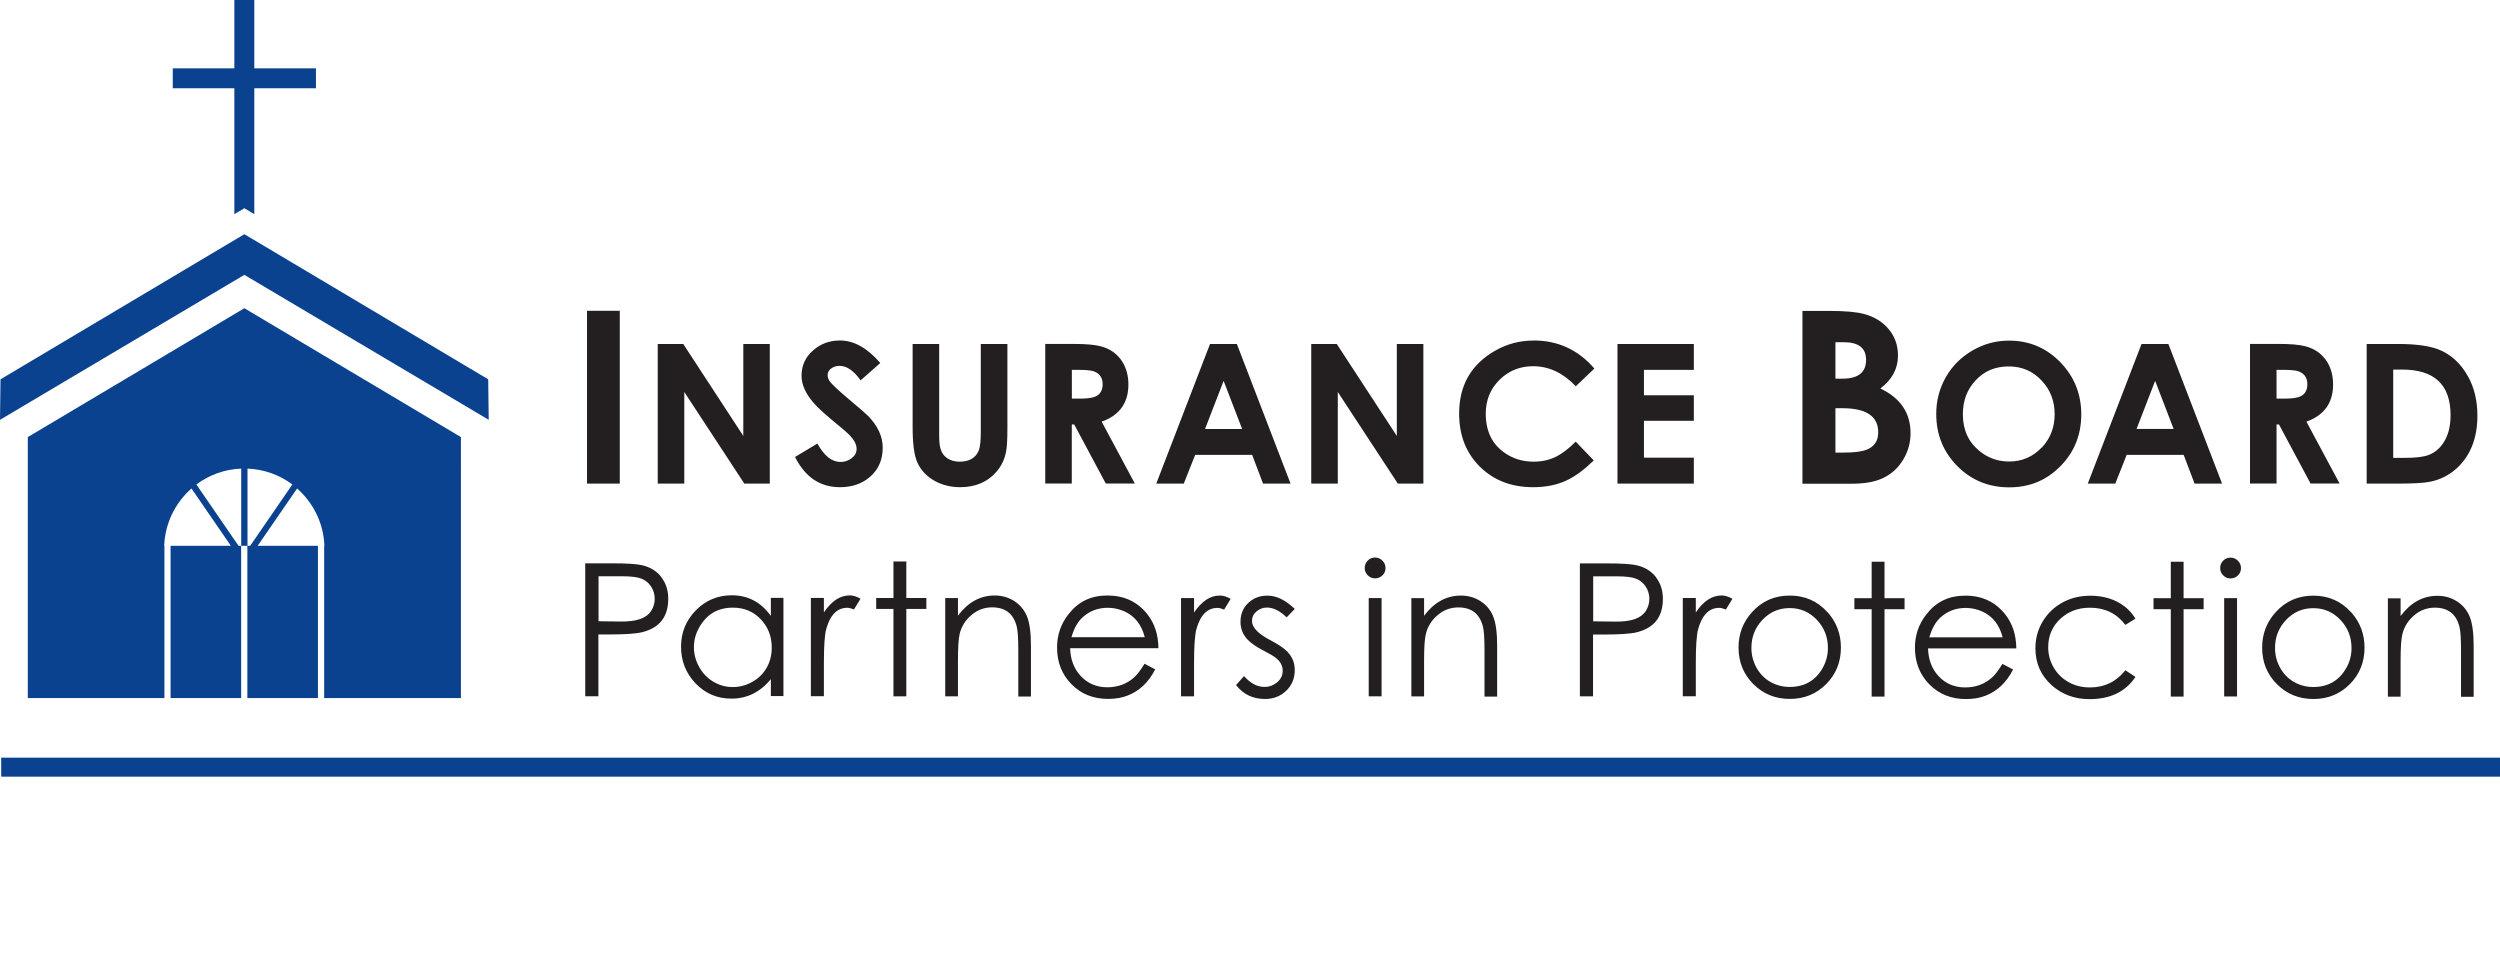
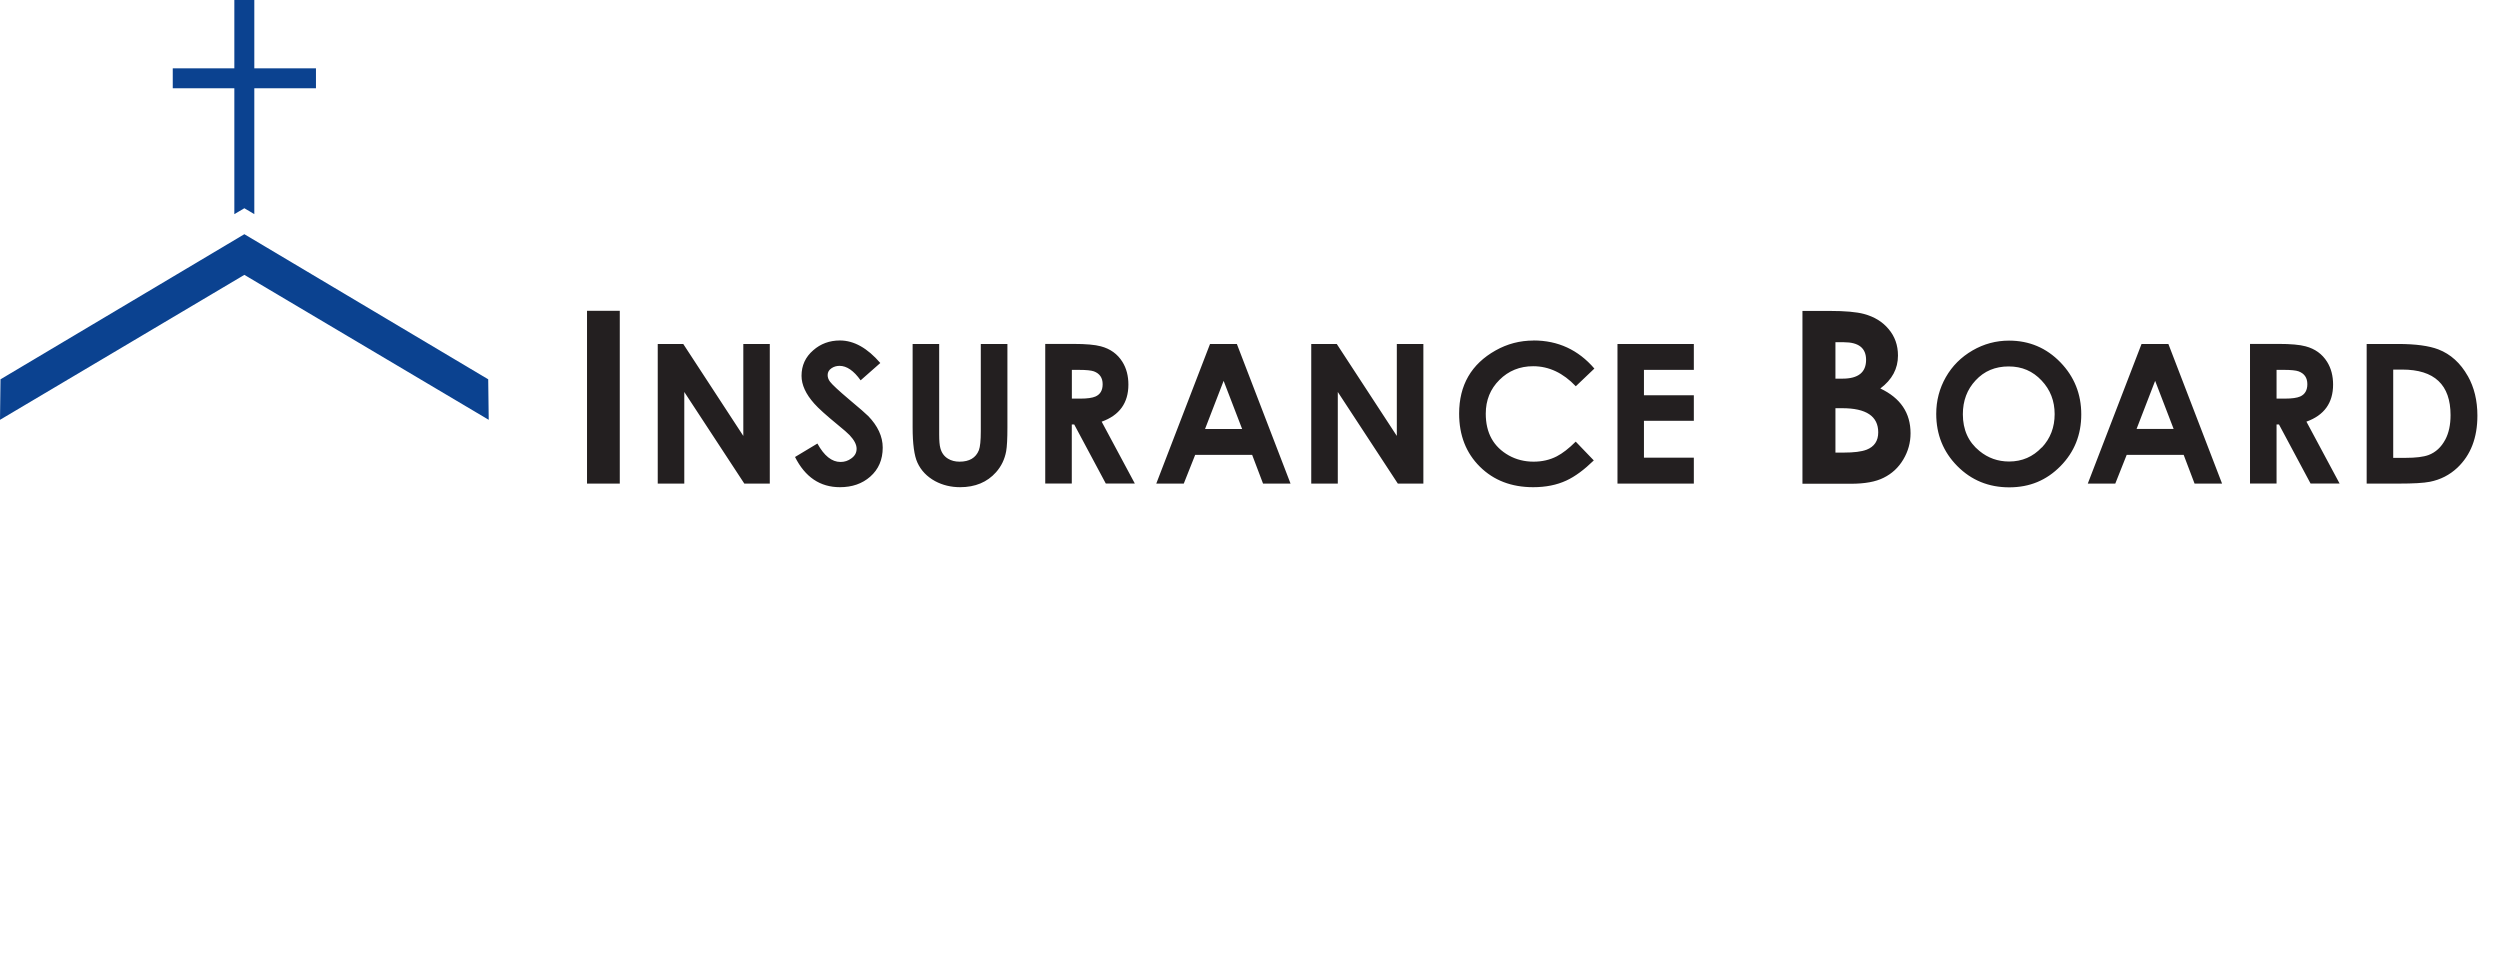
<svg xmlns="http://www.w3.org/2000/svg" id="Layer_1" viewBox="0 0 341.81 133.71">
  <defs>
    <style>.cls-1{clip-path:url(#clippath-1);}.cls-2{clip-path:url(#clippath);}.cls-3{fill:none;}.cls-4{fill:#0b4290;}.cls-5{fill:#231f20;}</style>
    <clipPath id="clippath">
      <rect class="cls-3" width="341.81" height="133.71" />
    </clipPath>
    <clipPath id="clippath-1">
      <rect class="cls-3" width="341.81" height="133.71" />
    </clipPath>
  </defs>
  <g class="cls-2">
-     <path class="cls-4" d="M39.97,66.24l-5.76,8.38h-.37v-10.55c2.3,.09,4.41,.88,6.13,2.17m-6.99,8.38h-.37l-5.76-8.38c1.72-1.29,3.83-2.08,6.13-2.17v10.55Zm30.04,20.82V59.76l-29.61-17.62L3.8,59.76v35.68H22.48v-20.82h-.03c.12-3.12,1.54-5.91,3.73-7.83l5.38,7.83h-8.24v20.82h9.65v-20.82h.85v20.82h9.65v-20.82h-8.24l5.39-7.83c2.19,1.93,3.62,4.71,3.73,7.83h-.03v20.82h18.68Z" />
-   </g>
+     </g>
  <polygon class="cls-4" points="32.04 0 32.04 9.34 23.62 9.34 23.62 12.07 32.04 12.07 32.04 29.28 33.41 28.47 34.77 29.28 34.77 12.07 43.2 12.07 43.2 9.34 34.77 9.34 34.77 0 32.04 0" />
  <polygon class="cls-4" points=".07 51.86 0 57.4 33.41 37.58 66.82 57.4 66.75 51.86 33.41 32.02 .07 51.86" />
-   <rect class="cls-4" x=".16" y="103.59" width="341.65" height="2.6" />
  <g class="cls-1">
-     <path class="cls-5" d="M338.21,88.33c0-1.83-.19-3.18-.56-4.06-.37-.88-.95-1.57-1.74-2.06-.79-.5-1.67-.75-2.65-.75-1.98,0-3.66,.92-5.04,2.76v-2.41h-1.74v13.44h1.74v-4.92c0-1.79,.08-3,.25-3.65,.26-1.03,.81-1.89,1.63-2.57,.82-.69,1.76-1.03,2.8-1.03,1.82,0,2.95,.89,3.38,2.68,.13,.55,.2,1.58,.2,3.1v6.41h1.73v-6.92Zm-17.41,2.98c-.98,1.75-2.49,2.62-4.52,2.62-.95,0-1.83-.23-2.64-.69-.8-.46-1.44-1.12-1.91-1.97-.45-.83-.68-1.72-.68-2.68,0-1.48,.5-2.76,1.51-3.83,1.01-1.07,2.25-1.61,3.72-1.61s2.71,.54,3.72,1.61c1.01,1.07,1.51,2.35,1.51,3.83,0,.97-.23,1.88-.7,2.71m.62-7.61c-1.36-1.5-3.07-2.25-5.14-2.25s-3.79,.75-5.15,2.26c-1.24,1.37-1.85,2.98-1.85,4.84,0,1.99,.67,3.65,2.02,5,1.35,1.35,3.01,2.03,4.99,2.03s3.64-.68,4.98-2.03,2.01-3.02,2.01-5c0-1.87-.62-3.49-1.85-4.86m-15.58-1.9h-1.76v13.44h1.76v-13.44Zm.11-5.12c-.28-.28-.62-.42-1.01-.42s-.73,.14-1,.42-.41,.61-.41,1.01,.14,.72,.42,1c.28,.28,.61,.42,1,.42s.73-.14,1.01-.41c.28-.27,.42-.61,.42-1s-.14-.73-.42-1.01m-4.69,5.12h-2.74v-4.99h-1.75v4.99h-2.36v1.5h2.36v11.95h1.75v-11.95h2.74v-1.5Zm-10.7,9.85c-1.25,1.57-2.86,2.35-4.84,2.35-1.08,0-2.05-.24-2.91-.72-.87-.48-1.55-1.15-2.05-2s-.75-1.78-.75-2.77c0-1.57,.56-2.87,1.68-3.91,1.09-1,2.43-1.5,4.02-1.5,2.05,0,3.66,.78,4.85,2.35l1.37-.85c-.41-.68-.89-1.23-1.47-1.67-1.29-.98-2.85-1.47-4.68-1.47-1.42,0-2.7,.31-3.84,.94-1.14,.63-2.04,1.5-2.7,2.61-.66,1.11-.98,2.32-.98,3.63,0,2.03,.73,3.7,2.19,5.03,1.42,1.28,3.15,1.93,5.2,1.93,2.84,0,4.94-1.01,6.29-3.04l-1.37-.9Zm-26.8-4.5c.35-1.23,.88-2.15,1.57-2.76,.95-.84,2.08-1.26,3.4-1.26,.8,0,1.56,.17,2.29,.5,1.41,.65,2.33,1.83,2.76,3.52h-10.01Zm10.42-3.09c-1.37-1.74-3.19-2.61-5.49-2.61s-4,.85-5.33,2.55c-1.05,1.33-1.57,2.85-1.57,4.56,0,2.02,.66,3.69,1.98,5.03,1.32,1.34,2.99,2,5.01,2,.99,0,1.87-.15,2.66-.46,1.61-.62,2.86-1.81,3.77-3.58l-1.46-.77c-.53,.88-1.01,1.51-1.47,1.91-1,.87-2.21,1.31-3.64,1.31s-2.7-.53-3.65-1.58c-.91-1-1.37-2.26-1.41-3.76h12.07c-.02-1.83-.51-3.36-1.48-4.6m-13.8-2.26h-2.74v-4.99h-1.76v4.99h-2.36v1.5h2.36v11.95h1.76v-11.95h2.74v-1.5Zm-11.18,9.51c-.98,1.75-2.49,2.62-4.53,2.62-.95,0-1.83-.23-2.64-.69-.81-.46-1.44-1.12-1.91-1.97-.45-.83-.68-1.72-.68-2.68,0-1.48,.5-2.76,1.51-3.83,1.01-1.07,2.25-1.61,3.72-1.61s2.71,.54,3.72,1.61c1.01,1.07,1.51,2.35,1.51,3.83,0,.97-.23,1.88-.7,2.71m.62-7.61c-1.36-1.5-3.07-2.25-5.14-2.25s-3.79,.75-5.15,2.26c-1.24,1.37-1.85,2.98-1.85,4.84,0,1.99,.68,3.65,2.02,5,1.35,1.35,3.01,2.03,4.99,2.03s3.64-.68,4.98-2.03c1.34-1.35,2.01-3.02,2.01-5,0-1.87-.62-3.49-1.85-4.86m-14.5-2.25c-1.28,0-2.45,.77-3.49,2.32v-1.98h-1.78v13.44h1.78v-4.54c0-2.33,.11-3.88,.32-4.64,.54-1.94,1.5-2.91,2.88-2.91,.25,0,.55,.08,.91,.23l.9-1.47c-.54-.31-1.05-.46-1.53-.46m-10.32,2.14c-.65,.99-2.01,1.46-4.1,1.44l-3.09-.04v-6.15h3.22c1.23,0,2.12,.11,2.66,.33,.54,.22,.98,.58,1.31,1.08,.32,.51,.49,1.06,.49,1.66s-.17,1.19-.5,1.69m1.42-4.63c-.63-.82-1.49-1.36-2.6-1.63-.73-.18-2.13-.27-4.2-.27h-3.62v18.18h1.8v-8.45h1.3c2.26,0,3.8-.1,4.63-.3,2.42-.58,3.62-2.11,3.62-4.58,0-1.15-.31-2.12-.94-2.94m-21.72,9.36c0-1.83-.19-3.18-.56-4.06-.37-.88-.95-1.57-1.74-2.06-.78-.5-1.67-.75-2.65-.75-1.98,0-3.66,.92-5.04,2.76v-2.41h-1.74v13.44h1.74v-4.92c0-1.79,.08-3,.25-3.65,.26-1.03,.81-1.89,1.63-2.57,.82-.69,1.76-1.03,2.8-1.03,1.82,0,2.95,.89,3.38,2.68,.13,.55,.2,1.58,.2,3.1v6.41h1.73v-6.92Zm-15.8-6.53h-1.76v13.44h1.76v-13.44Zm.11-5.12c-.28-.28-.61-.42-1.01-.42s-.73,.14-1,.42c-.27,.28-.41,.61-.41,1.01s.14,.72,.42,1c.28,.28,.61,.42,1,.42s.73-.14,1.01-.41c.28-.27,.42-.61,.42-1s-.14-.73-.42-1.01m-12.98,12.46c-.48-.49-1.24-1.01-2.29-1.56-1.71-.88-2.57-1.77-2.57-2.65,0-.53,.2-.96,.62-1.31s.88-.53,1.42-.53c.88,0,1.78,.45,2.7,1.34l1.11-1.15c-1.25-1.21-2.5-1.82-3.73-1.82-1.05,0-1.92,.33-2.63,1-.7,.66-1.06,1.52-1.06,2.56,0,.94,.31,1.75,.94,2.42,.46,.5,1.19,1.01,2.18,1.52,.87,.45,1.45,.79,1.75,1.04,.6,.49,.9,1.06,.9,1.71s-.25,1.17-.76,1.6c-.51,.42-1.08,.63-1.73,.63-.99,0-1.92-.49-2.8-1.48l-1.09,1.23c.99,1.27,2.31,1.9,3.97,1.9,1.15,0,2.11-.38,2.89-1.12,.78-.75,1.17-1.7,1.17-2.84,0-.96-.33-1.79-1-2.49m-9.28-7.69c-1.28,0-2.44,.77-3.49,2.32v-1.98h-1.78v13.44h1.78v-4.54c0-2.33,.11-3.88,.32-4.64,.54-1.94,1.5-2.91,2.88-2.91,.25,0,.55,.08,.91,.23l.9-1.47c-.54-.31-1.05-.46-1.53-.46m-20.24,5.7c.35-1.23,.88-2.15,1.57-2.76,.95-.84,2.08-1.26,3.4-1.26,.8,0,1.56,.17,2.29,.5,1.41,.65,2.33,1.83,2.76,3.52h-10.01Zm10.42-3.09c-1.37-1.74-3.2-2.61-5.49-2.61s-4,.85-5.33,2.55c-1.05,1.33-1.57,2.85-1.57,4.56,0,2.02,.66,3.69,1.98,5.03,1.32,1.34,2.99,2,5.01,2,.99,0,1.87-.15,2.66-.46,1.61-.62,2.86-1.81,3.77-3.58l-1.46-.77c-.53,.88-1.02,1.51-1.47,1.91-.99,.87-2.21,1.31-3.64,1.31s-2.7-.53-3.65-1.58c-.91-1-1.37-2.26-1.41-3.76h12.07c-.02-1.83-.51-3.36-1.48-4.6m-15.95,4.26c0-1.83-.19-3.18-.56-4.06-.38-.88-.96-1.57-1.74-2.06-.79-.5-1.67-.75-2.65-.75-1.98,0-3.66,.92-5.03,2.76v-2.41h-1.74v13.44h1.74v-4.92c0-1.79,.08-3,.24-3.65,.26-1.03,.81-1.89,1.63-2.57,.82-.69,1.76-1.03,2.8-1.03,1.82,0,2.95,.89,3.38,2.68,.13,.55,.2,1.58,.2,3.1v6.41h1.73v-6.92Zm-14.3-6.53h-2.74v-4.99h-1.76v4.99h-2.36v1.5h2.36v11.95h1.76v-11.95h2.74v-1.5Zm-10.52-.35c-1.28,0-2.44,.77-3.49,2.32v-1.98h-1.78v13.44h1.78v-4.54c0-2.33,.11-3.88,.32-4.64,.54-1.94,1.5-2.91,2.88-2.91,.25,0,.55,.08,.91,.23l.9-1.47c-.54-.31-1.05-.46-1.53-.46m-11.3,9.89c-.46,.81-1.11,1.46-1.95,1.93-.85,.48-1.74,.72-2.69,.72s-1.81-.24-2.63-.72c-.82-.48-1.47-1.15-1.95-2.01-.49-.86-.73-1.76-.73-2.72s.24-1.86,.73-2.71c1.01-1.8,2.54-2.7,4.6-2.7,1.53,0,2.8,.53,3.8,1.58,1.01,1.05,1.51,2.35,1.51,3.88,0,1.02-.23,1.94-.69,2.75m2.29-9.55h-1.72v2.47c-1.35-1.88-3.13-2.82-5.34-2.82-1.93,0-3.57,.69-4.92,2.06-1.35,1.38-2.02,3.03-2.02,4.97s.66,3.63,1.97,5c1.33,1.4,2.97,2.1,4.91,2.1,2.14,0,3.94-.88,5.4-2.66v2.31h1.72v-13.44Zm-18.09,1.8c-.65,.99-2.01,1.46-4.1,1.44l-3.09-.04v-6.15h3.22c1.23,0,2.12,.11,2.66,.33,.54,.22,.98,.58,1.31,1.08,.32,.51,.49,1.06,.49,1.66s-.17,1.19-.5,1.69m1.42-4.63c-.63-.82-1.49-1.36-2.6-1.63-.73-.18-2.13-.27-4.2-.27h-3.62v18.18h1.8v-8.45h1.3c2.26,0,3.8-.1,4.63-.3,2.42-.58,3.62-2.11,3.62-4.58,0-1.15-.31-2.12-.94-2.94" />
    <path class="cls-5" d="M334.33,60.1c-.55,1.04-1.31,1.74-2.28,2.11-.7,.26-1.76,.39-3.16,.39h-1.68v-12.07h1.23c4.41,0,6.61,2.08,6.61,6.23,0,1.32-.24,2.43-.71,3.33m3.07-8.67c-1-1.78-2.35-3-4.03-3.65-1.28-.49-3.12-.74-5.5-.74h-4.3v19.09h4.37c2.01,0,3.43-.08,4.28-.25,1.45-.29,2.69-.93,3.74-1.91,1.84-1.74,2.75-4.11,2.75-7.13,0-2.07-.44-3.88-1.31-5.42m-22.92,2.8c-.43,.19-1.12,.29-2.08,.29h-1.15v-3.93h1c.97,0,1.64,.07,2.01,.2,.8,.3,1.2,.88,1.2,1.76,0,.83-.33,1.39-.98,1.68m.85,3.44c2.43-.87,3.65-2.56,3.65-5.07,0-1.19-.27-2.23-.82-3.11-.67-1.07-1.65-1.78-2.94-2.12-.8-.22-2.04-.33-3.74-.33h-3.86v19.09h3.63v-8.08h.33l4.32,8.08h3.97l-4.54-8.47Zm-23.22,1l2.54-6.58,2.53,6.58h-5.08Zm4.36-11.62h-3.68l-7.35,19.09h3.76l1.56-3.93h7.79l1.49,3.93h3.76l-7.34-19.09Zm-17.32,14.14c-1.2,1.28-2.69,1.93-4.47,1.93-1.53,0-2.88-.48-4.05-1.44-1.52-1.23-2.27-2.91-2.27-5.02,0-1.85,.58-3.39,1.74-4.63,1.18-1.28,2.69-1.91,4.52-1.91s3.3,.64,4.51,1.93c1.19,1.26,1.78,2.79,1.78,4.59s-.58,3.32-1.75,4.57m2.54-11.65c-1.92-1.98-4.26-2.97-7.03-2.97-1.78,0-3.44,.45-4.98,1.34-1.57,.91-2.79,2.13-3.66,3.66-.87,1.53-1.31,3.2-1.31,5.02,0,2.81,.96,5.19,2.88,7.13,1.92,1.94,4.29,2.91,7.1,2.91s5.11-.97,7.01-2.9c1.9-1.93,2.84-4.29,2.84-7.07s-.95-5.15-2.84-7.11m-26.53,11.94c-.67,.26-1.71,.39-3.12,.39h-1.12v-6.07h.93c3.28,0,4.92,1.1,4.92,3.3,0,1.17-.53,1.96-1.6,2.38m-3.27-9.72h-.98v-4.98h1.15c2.03,0,3.04,.8,3.04,2.41,0,1.71-1.07,2.57-3.22,2.57m5.16,1.35c1.62-1.21,2.42-2.71,2.42-4.51,0-1.41-.43-2.63-1.3-3.64-.82-.98-1.93-1.66-3.33-2.04-1.03-.28-2.6-.42-4.72-.42h-3.71v23.63h6.62c1.91,0,3.4-.27,4.48-.82,1.14-.56,2.03-1.39,2.69-2.5,.66-1.11,.99-2.3,.99-3.58,0-2.79-1.38-4.83-4.14-6.13m-25.49,9.46h-6.82v-5.04h6.82v-3.49h-6.82v-3.47h6.82v-3.54h-10.44v19.09h10.44v-3.56Zm-21.93-16.01c-1.85,0-3.57,.45-5.17,1.35-3.33,1.87-4.99,4.75-4.99,8.64,0,2.97,.95,5.39,2.84,7.26,1.89,1.87,4.32,2.8,7.28,2.8,1.71,0,3.23-.3,4.54-.91,1.19-.55,2.43-1.47,3.75-2.75l-2.47-2.57c-.93,.93-1.8,1.6-2.59,2.01-.95,.49-2.01,.73-3.17,.73-1.23,0-2.36-.28-3.37-.84-2.11-1.18-3.17-3.08-3.17-5.72,0-1.84,.62-3.38,1.87-4.62,1.24-1.24,2.78-1.87,4.61-1.87,2.16,0,4.1,.92,5.83,2.74l2.54-2.42c-2.2-2.56-4.97-3.84-8.31-3.84m-15.07,.48h-3.63v12.57l-8.21-12.57h-3.49v19.09h3.63v-12.53l8.21,12.53h3.49v-19.09Zm-29.85,11.62l2.54-6.58,2.53,6.58h-5.08Zm4.36-11.62h-3.68l-7.35,19.09h3.76l1.56-3.93h7.79l1.49,3.93h3.76l-7.34-19.09Zm-19.34,7.18c-.43,.19-1.12,.29-2.08,.29h-1.15v-3.93h1c.97,0,1.64,.07,2.01,.2,.8,.3,1.2,.88,1.2,1.76,0,.83-.32,1.39-.98,1.68m.85,3.44c2.43-.87,3.65-2.56,3.65-5.07,0-1.19-.27-2.23-.82-3.11-.67-1.07-1.65-1.78-2.94-2.12-.8-.22-2.05-.33-3.75-.33h-3.86v19.09h3.63v-8.08h.33l4.32,8.08h3.97l-4.54-8.47Zm-12.9-10.62h-3.63v11.92c0,1.28-.09,2.15-.26,2.6-.42,1.05-1.3,1.57-2.65,1.57-.61,0-1.13-.14-1.56-.4-.54-.32-.89-.81-1.06-1.46-.11-.39-.16-1.01-.16-1.86v-12.37h-3.63v11.39c0,2.27,.22,3.89,.66,4.84,.49,1.07,1.3,1.91,2.41,2.52,1.03,.55,2.17,.83,3.42,.83,2.06,0,3.7-.68,4.91-2.04,.73-.82,1.19-1.78,1.39-2.88,.11-.61,.17-1.7,.17-3.27v-11.39Zm-19.07,9.81c-.27-.28-1.11-1.01-2.52-2.19-1.47-1.24-2.36-2.07-2.66-2.47-.22-.29-.32-.59-.32-.91,0-.38,.18-.7,.55-.94,.32-.21,.68-.31,1.08-.31,.98,0,1.94,.66,2.88,1.98l2.69-2.37c-1.77-2.05-3.61-3.08-5.52-3.08-1.42,0-2.64,.45-3.65,1.34-1.07,.92-1.6,2.09-1.6,3.49,0,1.23,.58,2.5,1.74,3.8,.56,.64,1.63,1.6,3.19,2.88,.84,.68,1.38,1.16,1.64,1.43,.64,.68,.96,1.3,.96,1.86s-.24,.98-.73,1.33c-.43,.32-.92,.48-1.47,.48-1.19,0-2.24-.84-3.16-2.52l-3.06,1.84c1.38,2.75,3.43,4.13,6.14,4.13,1.67,0,3.05-.48,4.14-1.44,1.14-1,1.71-2.33,1.71-3.97,0-1.53-.68-2.98-2.02-4.36m-13.41-9.81h-3.63v12.57l-8.21-12.57h-3.49v19.09h3.63v-12.53l8.21,12.53h3.48v-19.09Zm-20.52-4.54h-4.48v23.63h4.48v-23.63Z" />
  </g>
</svg>